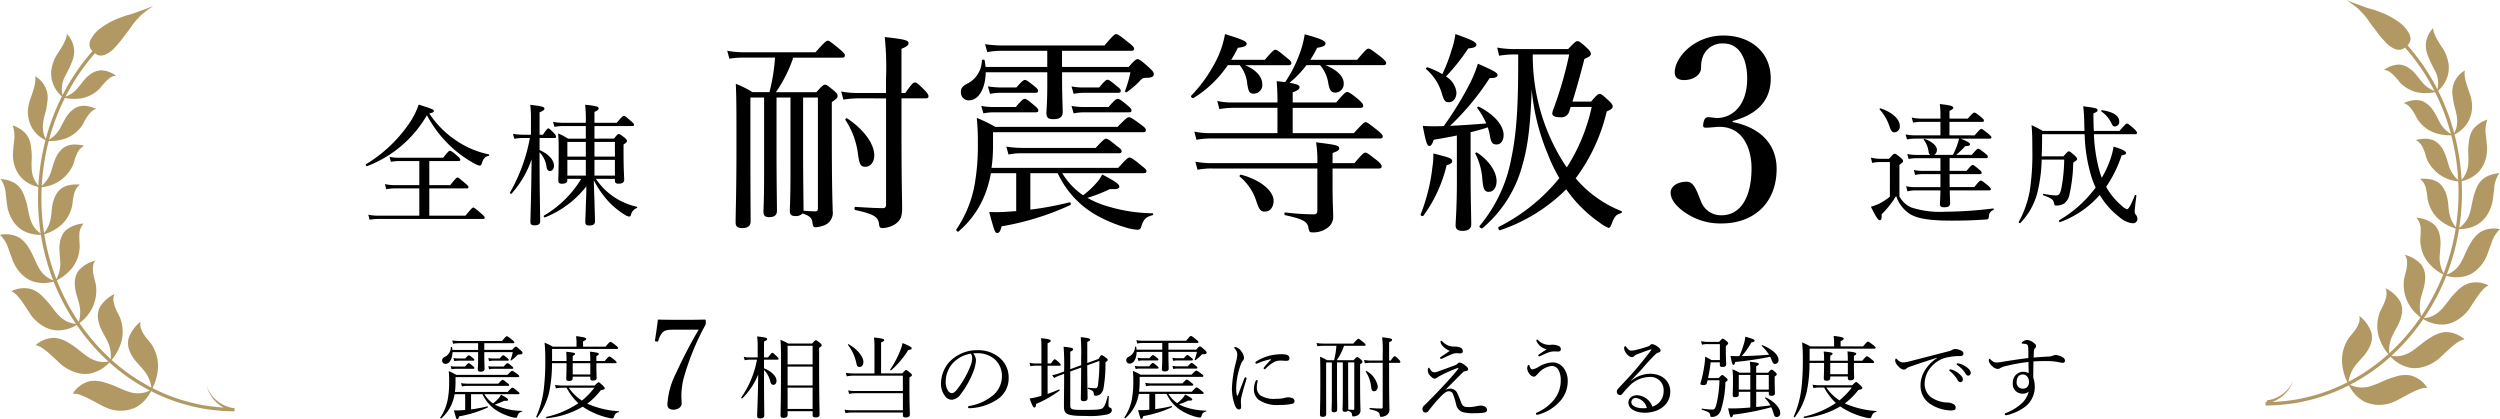
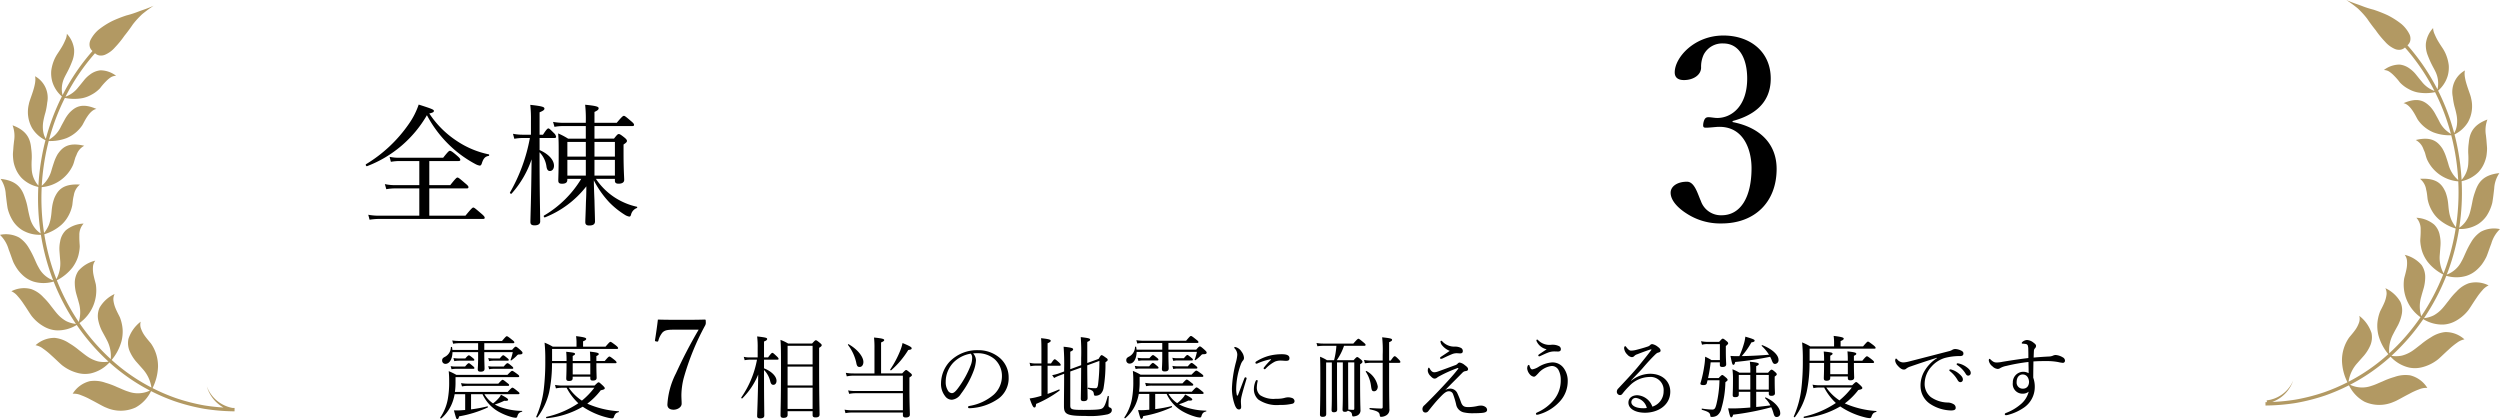
<svg xmlns="http://www.w3.org/2000/svg" width="419.87" height="70.389" viewBox="0 0 419.87 70.389">
  <g id="Group_76103" data-name="Group 76103" transform="translate(-490 -403.535)">
    <g id="Group_35138" data-name="Group 35138" transform="translate(-266.877 -1339.227)">
      <path id="Path_112957" data-name="Path 112957" d="M-115.447,211.339a5.893,5.893,0,0,0,2.8,3.551c-1.059-.067-2.109-.177-3.137-.341a32.66,32.66,0,0,1-4.85-1.239,31.708,31.708,0,0,1-3.934-1.683,8.616,8.616,0,0,0,.922-3.62,6.7,6.7,0,0,0-1.153-3.827c-.2-.27-.749-.854-1.205-1.531a5.024,5.024,0,0,1-.527-1.09,1.915,1.915,0,0,1-.022-1.089,5.969,5.969,0,0,0-2.059,2.888,3.531,3.531,0,0,0,.289,2.259,6.9,6.9,0,0,0,.967,1.516l1.128,1.274a5.94,5.94,0,0,1,1.478,3.127,31.139,31.139,0,0,1-4.67-2.96c-.692-.527-1.363-1.087-2.014-1.673a8.287,8.287,0,0,0,1.668-3.2,6.677,6.677,0,0,0,.179-1.9,7.06,7.06,0,0,0-.443-2.011c-.126-.307-.532-.991-.822-1.749a4.868,4.868,0,0,1-.284-1.165,1.933,1.933,0,0,1,.2-1.051,5.642,5.642,0,0,0-2.531,2.31,3.492,3.492,0,0,0-.189,2.22,7.13,7.13,0,0,0,.589,1.66c.265.5.54.974.787,1.465a5.824,5.824,0,0,1,.592,1.579,5.536,5.536,0,0,1,.1,1.695,34.732,34.732,0,0,1-5.252-6.052,6.722,6.722,0,0,0,2.753-6.472c-.061-.321-.3-1.066-.437-1.852a5.112,5.112,0,0,1-.041-1.181,1.844,1.844,0,0,1,.385-.973,5.392,5.392,0,0,0-2.839,1.715,3.544,3.544,0,0,0-.605,2.088,7.117,7.117,0,0,0,.231,1.7c.149.528.31,1.04.445,1.557a5.605,5.605,0,0,1,.233,1.627,5.415,5.415,0,0,1-.246,1.611,35.959,35.959,0,0,1-3.679-7,7.822,7.822,0,0,0,2.606-2.122,6.325,6.325,0,0,0,.867-1.587,5.378,5.378,0,0,0,.246-.919,6.493,6.493,0,0,0,.129-1.022c0-.321-.092-1.08-.066-1.865a2.8,2.8,0,0,1,.718-2.012,5.067,5.067,0,0,0-2.988,1.126,3.38,3.38,0,0,0-.959,1.891,5.9,5.9,0,0,0-.106,1.671c.042.536.081,1.055.12,1.57a5.506,5.506,0,0,1-.642,3.073c-.1-.264-.2-.527-.3-.793a37.1,37.1,0,0,1-1.731-6.743,7.713,7.713,0,0,0,2.844-1.559,5.525,5.525,0,0,0,1.108-1.363,6.08,6.08,0,0,0,.716-1.8c.094-.309.085-1.055.289-1.806a2.856,2.856,0,0,1,1.029-1.815c-2.9-.181-3.723.986-4.281,2.23a7.217,7.217,0,0,0-.4,1.579c-.077.516-.091,1.019-.171,1.518a6.29,6.29,0,0,1-.383,1.5,6.033,6.033,0,0,1-.787,1.3,38.161,38.161,0,0,1-.4-7.7,6.328,6.328,0,0,0,5.263-3.723,6.231,6.231,0,0,0,.221-.685c.045-.148.093-.311.144-.48s.137-.336.215-.506a2.748,2.748,0,0,1,1.3-1.552c-2.73-.66-3.708.325-4.462,1.413a7.254,7.254,0,0,0-.639,1.438c-.161.479-.31.947-.439,1.413a5.226,5.226,0,0,1-1.592,2.461,38.73,38.73,0,0,1,.588-4.913q.243-1.322.58-2.611a7.654,7.654,0,0,0,2.978-.479,5.923,5.923,0,0,0,2.667-2.173c.3-.5,1.187-2.545,2.375-2.732-2.489-1.091-3.594-.307-4.5.6a6.224,6.224,0,0,0-.869,1.254c-.229.429-.471.84-.673,1.262a4.974,4.974,0,0,1-.838,1.189,4.9,4.9,0,0,1-.634.548c-.135.107-.287.212-.449.316a36.539,36.539,0,0,1,2.658-7.022,7.621,7.621,0,0,0,2.915.042,5.057,5.057,0,0,0,1.5-.554,5.536,5.536,0,0,0,1.424-1.045c.1-.1.236-.3.422-.523s.417-.477.664-.724a4.859,4.859,0,0,1,.792-.66,1.794,1.794,0,0,1,.883-.255,4.371,4.371,0,0,0-2.637-.916,3.481,3.481,0,0,0-1.755.718,5.039,5.039,0,0,0-1.058,1.032c-.3.364-.577.725-.874,1.07a4.813,4.813,0,0,1-2.171,1.612,35.257,35.257,0,0,1,4.954-7.3,1.454,1.454,0,0,0,.709.367,1.778,1.778,0,0,0,1.088-.167,4.613,4.613,0,0,0,1.552-1.178,15.656,15.656,0,0,0,1.586-1.947c.568-.7,1.09-1.424,1.406-1.9a13.1,13.1,0,0,1,1.084-1.247c.192-.193.38-.389.574-.555l.573-.449c.728-.552,1.277-.9,1.277-.9s-.584.267-1.455.583l-.7.243-.758.287a16.162,16.162,0,0,1-1.651.512,22,22,0,0,0-2.362.926,13.3,13.3,0,0,0-2.351,1.5,5.615,5.615,0,0,0-1.335,1.715,1.724,1.724,0,0,0-.1,1.17,1.4,1.4,0,0,0,.441.665,35.867,35.867,0,0,0-5.036,7.422,4.486,4.486,0,0,1,.259-2.818c.2-.449.448-.875.681-1.333a15.644,15.644,0,0,0,.656-1.487,4.533,4.533,0,0,0,.351-2.075,4.618,4.618,0,0,0-1.214-2.6,2.667,2.667,0,0,1-.287,1.1,8.545,8.545,0,0,1-.613,1.2c-.234.39-.481.76-.69,1.073a6.968,6.968,0,0,0-.43.757,6.939,6.939,0,0,0-.605,2.089,5.246,5.246,0,0,0,.176,1.813,5.289,5.289,0,0,0,1.612,2.487,37.158,37.158,0,0,0-2.7,7.136,5.278,5.278,0,0,1-.257-.534,4.256,4.256,0,0,1-.2-.824,5.426,5.426,0,0,1,.03-1.556,13.494,13.494,0,0,1,.361-1.515,11.173,11.173,0,0,0,.3-1.663,4.124,4.124,0,0,0-2.043-4.437c.34,1.318-.921,3.885-1.031,4.661a5.523,5.523,0,0,0,.513,4.01,5.41,5.41,0,0,0,2.269,2.072q-.338,1.307-.587,2.645a39.287,39.287,0,0,0-.6,4.988,4.452,4.452,0,0,1-1.125-2.837,12.368,12.368,0,0,1,.007-1.618,9.746,9.746,0,0,0-.088-1.753c-.132-1.42-.534-2.973-3.135-3.926a5.113,5.113,0,0,1,.254,2.636c-.027.244-.054.486-.08.718s-.036.455-.052.66c-.035.408-.064.742-.059.941a8.41,8.41,0,0,0,.116,1.229,5.817,5.817,0,0,0,.324,1.057,5.139,5.139,0,0,0,1.026,1.611,5.573,5.573,0,0,0,2.8,1.5,38.632,38.632,0,0,0,.4,7.815,4.135,4.135,0,0,1-1.114-1.091,4.812,4.812,0,0,1-.694-1.512c-.142-.529-.261-1.076-.371-1.641a10.27,10.27,0,0,0-.47-1.755c-.463-1.4-1.211-2.878-4.084-3.165a5.072,5.072,0,0,1,.866,2.6c.118,1.013.241,2,.323,2.4a7.151,7.151,0,0,0,.97,2.2,5.11,5.11,0,0,0,1.421,1.37,5.7,5.7,0,0,0,3.188.813,37.634,37.634,0,0,0,1.756,6.841c.1.274.2.544.309.816a4.526,4.526,0,0,1-2.461-2.193c-.295-.494-.5-1.033-.755-1.577a14.945,14.945,0,0,0-.877-1.671,5.245,5.245,0,0,0-1.622-1.75,4.686,4.686,0,0,0-3.228-.45,5.442,5.442,0,0,1,1.458,2.439c.392,1,.688,1.987.9,2.367a8.231,8.231,0,0,0,.7,1.135,6.815,6.815,0,0,0,.8.866,4.746,4.746,0,0,0,1.749,1.031,5.841,5.841,0,0,0,3.406,0,36.544,36.544,0,0,0,3.746,7.116,4.72,4.72,0,0,1-1.645-.475,5.653,5.653,0,0,1-1.393-1.112c-.4-.436-.75-.926-1.145-1.413a11.584,11.584,0,0,0-1.287-1.479A5.037,5.037,0,0,0-144.938,195a4.644,4.644,0,0,0-3.332.36,2.961,2.961,0,0,1,1.052.823,10.421,10.421,0,0,1,1,1.306c.642.92,1.177,1.859,1.484,2.194a6.944,6.944,0,0,0,2.008,1.651,4.841,4.841,0,0,0,2.006.594,5.99,5.99,0,0,0,3.419-.906,35.281,35.281,0,0,0,5.347,6.159,4.719,4.719,0,0,1-1.774-.039,5.689,5.689,0,0,1-1.682-.757c-.514-.339-.991-.743-1.512-1.135a12.233,12.233,0,0,0-1.662-1.175,5.321,5.321,0,0,0-2.392-.881,4.7,4.7,0,0,0-3.238,1.233,2.926,2.926,0,0,1,1.261.573,11.422,11.422,0,0,1,1.334,1.079c.877.779,1.665,1.594,2.059,1.858a7.065,7.065,0,0,0,2.446,1.155,4.825,4.825,0,0,0,2.158.067,6.087,6.087,0,0,0,3.152-1.839c.663.6,1.344,1.165,2.048,1.7A31.671,31.671,0,0,0-125,212.039a4.676,4.676,0,0,1-3.661.165c-.618-.185-1.194-.481-1.825-.734a13.558,13.558,0,0,0-1.985-.742,5.425,5.425,0,0,0-2.623-.266,4.716,4.716,0,0,0-2.885,2.11,3.058,3.058,0,0,1,1.416.253,11.6,11.6,0,0,1,1.632.751c1.1.558,2.118,1.175,2.59,1.334a5.99,5.99,0,0,0,4.936-.031,6.181,6.181,0,0,0,2.587-2.747,32.19,32.19,0,0,0,4.007,1.715,33.175,33.175,0,0,0,4.94,1.261,34.18,34.18,0,0,0,5.077.422l.006-.567c-.128,0-.256-.008-.384-.011A5.694,5.694,0,0,1-115.447,211.339Z" transform="translate(907.062 1596.315)" fill="#b29963" />
      <path id="Path_112958" data-name="Path 112958" d="M-62.619,186.356a5.244,5.244,0,0,0-1.622,1.75,14.8,14.8,0,0,0-.876,1.671c-.255.544-.46,1.083-.755,1.577a4.526,4.526,0,0,1-2.461,2.193c.1-.271.211-.542.309-.816a37.7,37.7,0,0,0,1.756-6.841,5.7,5.7,0,0,0,3.188-.813,5.12,5.12,0,0,0,1.421-1.37,7.129,7.129,0,0,0,.969-2.2c.083-.4.206-1.383.324-2.4a5.073,5.073,0,0,1,.866-2.6c-2.873.287-3.622,1.765-4.084,3.165a10.346,10.346,0,0,0-.47,1.755c-.11.565-.228,1.112-.37,1.641a4.832,4.832,0,0,1-.694,1.512,4.136,4.136,0,0,1-1.114,1.091,38.7,38.7,0,0,0,.4-7.815,5.573,5.573,0,0,0,2.8-1.5,5.139,5.139,0,0,0,1.026-1.611,5.819,5.819,0,0,0,.324-1.057,8.522,8.522,0,0,0,.116-1.229c.005-.2-.024-.534-.059-.941l-.052-.66c-.026-.231-.052-.474-.079-.718a5.114,5.114,0,0,1,.253-2.636c-2.6.953-3,2.506-3.134,3.926a9.746,9.746,0,0,0-.088,1.753,12.364,12.364,0,0,1,.007,1.618,4.458,4.458,0,0,1-1.124,2.837,39.286,39.286,0,0,0-.6-4.988q-.246-1.339-.587-2.645a5.4,5.4,0,0,0,2.268-2.072,5.524,5.524,0,0,0,.514-4.01c-.111-.777-1.373-3.344-1.031-4.661a4.123,4.123,0,0,0-2.043,4.437,10.961,10.961,0,0,0,.3,1.663,13.491,13.491,0,0,1,.361,1.515,5.424,5.424,0,0,1,.03,1.556,4.2,4.2,0,0,1-.2.824,5.092,5.092,0,0,1-.256.534,37.154,37.154,0,0,0-2.7-7.135,5.29,5.29,0,0,0,1.612-2.487A5.245,5.245,0,0,0-68,158.359a6.938,6.938,0,0,0-.605-2.089,7.125,7.125,0,0,0-.43-.757c-.21-.313-.456-.683-.69-1.073a8.55,8.55,0,0,1-.613-1.2,2.655,2.655,0,0,1-.287-1.1,4.618,4.618,0,0,0-1.215,2.6,4.522,4.522,0,0,0,.351,2.075,15.638,15.638,0,0,0,.656,1.487c.232.458.483.884.681,1.333a4.5,4.5,0,0,1,.259,2.818,35.843,35.843,0,0,0-5.037-7.422,1.4,1.4,0,0,0,.441-.666,1.718,1.718,0,0,0-.1-1.17,5.628,5.628,0,0,0-1.335-1.715,13.328,13.328,0,0,0-2.351-1.5,22,22,0,0,0-2.362-.926,16.164,16.164,0,0,1-1.651-.512l-.758-.287-.7-.243c-.871-.316-1.455-.583-1.455-.583s.549.349,1.277.9l.572.449c.195.167.383.362.575.555a13.092,13.092,0,0,1,1.083,1.247c.316.474.839,1.2,1.407,1.9a15.652,15.652,0,0,0,1.586,1.947,4.613,4.613,0,0,0,1.552,1.178,1.778,1.778,0,0,0,1.088.167,1.454,1.454,0,0,0,.709-.367,35.243,35.243,0,0,1,4.955,7.3,4.822,4.822,0,0,1-2.172-1.612c-.3-.345-.577-.707-.874-1.07a5.058,5.058,0,0,0-1.058-1.032,3.484,3.484,0,0,0-1.755-.718,4.369,4.369,0,0,0-2.637.916,1.789,1.789,0,0,1,.882.255,4.826,4.826,0,0,1,.792.66c.247.247.474.5.665.724s.319.422.422.523a5.533,5.533,0,0,0,1.423,1.045,5.071,5.071,0,0,0,1.5.554,7.621,7.621,0,0,0,2.915-.042,36.541,36.541,0,0,1,2.658,7.022c-.161-.1-.314-.209-.45-.316a4.947,4.947,0,0,1-.633-.548,4.974,4.974,0,0,1-.838-1.189c-.2-.422-.445-.833-.673-1.262a6.26,6.26,0,0,0-.869-1.254c-.9-.9-2.009-1.688-4.5-.6,1.188.187,2.077,2.231,2.375,2.732a5.924,5.924,0,0,0,2.667,2.173,7.654,7.654,0,0,0,2.978.479q.335,1.289.58,2.611a38.884,38.884,0,0,1,.589,4.914A5.227,5.227,0,0,1-68,175.208c-.129-.466-.277-.935-.439-1.413a7.211,7.211,0,0,0-.64-1.438c-.754-1.087-1.731-2.073-4.461-1.413a2.747,2.747,0,0,1,1.3,1.552c.077.17.151.34.215.506s.1.331.143.48a6.629,6.629,0,0,0,.221.685A6.329,6.329,0,0,0-66.4,177.89a38.16,38.16,0,0,1-.4,7.7,6,6,0,0,1-.787-1.3,6.287,6.287,0,0,1-.383-1.5c-.08-.5-.094-1-.171-1.518a7.217,7.217,0,0,0-.4-1.579c-.559-1.244-1.379-2.411-4.281-2.23a2.856,2.856,0,0,1,1.029,1.815c.2.751.195,1.5.289,1.806a6.1,6.1,0,0,0,.715,1.8,5.53,5.53,0,0,0,1.109,1.363,7.713,7.713,0,0,0,2.844,1.559,37.138,37.138,0,0,1-1.731,6.744c-.1.266-.2.529-.3.792a5.508,5.508,0,0,1-.643-3.073c.04-.515.079-1.034.12-1.57a5.9,5.9,0,0,0-.106-1.671,3.37,3.37,0,0,0-.959-1.891A5.064,5.064,0,0,0-73.435,184a2.8,2.8,0,0,1,.718,2.012c.026.785-.068,1.544-.067,1.865a6.7,6.7,0,0,0,.129,1.022,5.459,5.459,0,0,0,.246.919,6.353,6.353,0,0,0,.868,1.587,7.823,7.823,0,0,0,2.606,2.122,35.963,35.963,0,0,1-3.68,7,5.387,5.387,0,0,1-.246-1.611,5.576,5.576,0,0,1,.233-1.627c.134-.517.295-1.03.444-1.557a7.116,7.116,0,0,0,.231-1.7,3.556,3.556,0,0,0-.605-2.088,5.4,5.4,0,0,0-2.84-1.715,1.851,1.851,0,0,1,.385.973,5.11,5.11,0,0,1-.041,1.181c-.134.787-.376,1.532-.437,1.852a6.721,6.721,0,0,0,2.752,6.471,34.705,34.705,0,0,1-5.252,6.053,5.535,5.535,0,0,1,.1-1.695,5.8,5.8,0,0,1,.592-1.579c.246-.491.522-.97.787-1.465a7.13,7.13,0,0,0,.589-1.66,3.493,3.493,0,0,0-.189-2.22,5.65,5.65,0,0,0-2.532-2.31,1.925,1.925,0,0,1,.2,1.051,4.908,4.908,0,0,1-.284,1.165c-.291.757-.7,1.442-.823,1.749a7.085,7.085,0,0,0-.442,2.011,6.678,6.678,0,0,0,.179,1.9,8.294,8.294,0,0,0,1.668,3.2c-.653.586-1.324,1.146-2.016,1.674a31.008,31.008,0,0,1-4.668,2.959,5.94,5.94,0,0,1,1.478-3.127l1.128-1.274a6.9,6.9,0,0,0,.967-1.516,3.525,3.525,0,0,0,.288-2.259,5.96,5.96,0,0,0-2.058-2.888,1.915,1.915,0,0,1-.023,1.089,5.024,5.024,0,0,1-.527,1.091c-.455.677-1.009,1.26-1.2,1.531a6.692,6.692,0,0,0-1.153,3.827,8.6,8.6,0,0,0,.922,3.62,31.671,31.671,0,0,1-3.932,1.682,32.512,32.512,0,0,1-4.849,1.238,33.389,33.389,0,0,1-3.862.385,5.8,5.8,0,0,0,3.525-3.593,5.523,5.523,0,0,1-4.453,3.325l.05.292c-.084,0-.168.007-.252.007l.006.567a34.129,34.129,0,0,0,5.079-.423,33.049,33.049,0,0,0,4.94-1.262,32.173,32.173,0,0,0,4-1.713,6.181,6.181,0,0,0,2.587,2.747,5.99,5.99,0,0,0,4.936.031c.472-.159,1.491-.776,2.59-1.334a11.6,11.6,0,0,1,1.632-.751,3.056,3.056,0,0,1,1.416-.253,4.715,4.715,0,0,0-2.886-2.11,5.426,5.426,0,0,0-2.623.266,13.551,13.551,0,0,0-1.984.742c-.631.253-1.208.549-1.825.734a4.675,4.675,0,0,1-3.661-.165,31.63,31.63,0,0,0,4.756-3.015c.7-.536,1.386-1.105,2.049-1.7a6.087,6.087,0,0,0,3.152,1.839,4.825,4.825,0,0,0,2.158-.067,7.072,7.072,0,0,0,2.446-1.155c.394-.264,1.182-1.079,2.058-1.858A11.429,11.429,0,0,1-66.618,205a2.924,2.924,0,0,1,1.26-.573A4.694,4.694,0,0,0-68.6,203.2a5.321,5.321,0,0,0-2.391.881,12.178,12.178,0,0,0-1.662,1.175c-.521.391-1,.8-1.512,1.135a5.689,5.689,0,0,1-1.682.757,4.723,4.723,0,0,1-1.775.039,35.28,35.28,0,0,0,5.347-6.159,6,6,0,0,0,3.42.906,4.837,4.837,0,0,0,2.005-.594,6.958,6.958,0,0,0,2.009-1.651c.306-.335.842-1.274,1.484-2.194a10.333,10.333,0,0,1,1-1.306,2.954,2.954,0,0,1,1.052-.823,4.646,4.646,0,0,0-3.333-.36,5.039,5.039,0,0,0-2.046,1.377,11.578,11.578,0,0,0-1.287,1.479c-.395.487-.743.976-1.145,1.413a5.663,5.663,0,0,1-1.393,1.112,4.719,4.719,0,0,1-1.646.475,36.545,36.545,0,0,0,3.747-7.116,5.841,5.841,0,0,0,3.406,0,4.753,4.753,0,0,0,1.749-1.031,6.824,6.824,0,0,0,.8-.866,8.239,8.239,0,0,0,.7-1.135c.213-.38.508-1.369.9-2.367a5.427,5.427,0,0,1,1.458-2.439A4.686,4.686,0,0,0-62.619,186.356Z" transform="translate(1236.138 1595.333)" fill="#b29963" />
    </g>
    <g id="Group_76102" data-name="Group 76102">
      <path id="Path_382108" data-name="Path 382108" d="M-11.9-16.94c.638-.154.77-.242.77-.44s-.264-.33-2.552-1.056a12.635,12.635,0,0,1-1.628,3.212,23.454,23.454,0,0,1-7.216,6.8c-.132.088.044.4.176.33A19.728,19.728,0,0,0-12.3-16.654a19.925,19.925,0,0,0,4.356,5.566A19.38,19.38,0,0,0-4.2-8.47a2.411,2.411,0,0,0,.77.286c.132,0,.242-.088.33-.308.264-.88.572-1.232,1.166-1.32.11-.022.132-.242.022-.264A15.077,15.077,0,0,1-7.3-12.342,16.05,16.05,0,0,1-11.9-16.94Zm0,17.16V-4.356H-5.61c.22,0,.286-.066.286-.22,0-.132-.11-.286-.572-.66-.968-.836-1.122-.946-1.276-.946-.132,0-.286.11-1.21,1.276H-11.9V-8.954H-7c.22,0,.308-.066.308-.2s-.088-.308-.506-.66c-.9-.792-1.1-.858-1.254-.858-.132,0-.286.11-1.122,1.166H-16.9a7.509,7.509,0,0,1-1.672-.154l.22.836A8.887,8.887,0,0,1-16.9-8.954h3.322v4.048h-4.114a7.726,7.726,0,0,1-1.672-.176l.242.858a8.234,8.234,0,0,1,1.43-.132h4.114V.22H-20.35a8.818,8.818,0,0,1-1.8-.154l.22.836A10.521,10.521,0,0,1-20.328.77H-2.882c.22,0,.286-.066.286-.2s-.088-.286-.572-.7c-1.056-.9-1.188-1.012-1.342-1.012-.132,0-.286.11-1.32,1.364ZM15.84-12.716v-2.112H22.2c.22,0,.286-.066.286-.22,0-.132-.11-.286-.506-.616-.9-.77-1.056-.88-1.21-.88-.132,0-.308.11-1.188,1.166H15.84V-17.2c.572-.264.7-.418.7-.616,0-.242-.286-.4-2.266-.594a22.343,22.343,0,0,1,.11,2.926v.11H10.6a9.914,9.914,0,0,1-1.716-.154l.242.836a7.051,7.051,0,0,1,1.474-.132h3.784v2.112h-2.97a11.987,11.987,0,0,0-1.672-.88c.088,1.144.088,1.738.088,3.454,0,2.794-.066,3.982-.066,4.444,0,.418.176.55.638.55.594,0,.88-.2.88-.66v-.154h2.332A17.836,17.836,0,0,1,7.37.2c-.132.088.022.374.154.308a16.473,16.473,0,0,0,6.952-5.214c0,.924-.022,1.8-.066,2.6C14.366-.286,14.3.9,14.3,1.3c0,.418.22.572.66.572.638,0,.968-.2.968-.7,0-.44-.044-1.65-.088-3.5-.044-1.012-.088-2.156-.11-3.388a16.346,16.346,0,0,0,2.64,3.74A13.869,13.869,0,0,0,20.922.066a2.071,2.071,0,0,0,.748.308c.154,0,.22-.044.308-.308a1.561,1.561,0,0,1,.968-1.122c.088-.044.11-.2.022-.22a11.294,11.294,0,0,1-3.894-1.672,11.14,11.14,0,0,1-2.992-3.014h3.19v.33c0,.33.2.484.616.484.594,0,.946-.22.946-.638,0-.4-.11-1.716-.11-4.444v-1.5c.44-.286.572-.44.572-.594,0-.132-.066-.286-.418-.572-.66-.528-.814-.594-.968-.594-.132,0-.242.066-.792.77Zm0,3.564h3.432v2.64H15.84Zm-1.452,0v2.64h-3.1v-2.64Zm1.452-3.014h3.432V-9.7H15.84Zm-1.452,0V-9.7h-3.1v-2.464Zm-7.766-.66H9.108c.22,0,.286-.066.286-.22a1.083,1.083,0,0,0-.352-.594c-.7-.7-.814-.792-.946-.792-.11,0-.286.088-.9,1.056H6.622v-3.762c.638-.264.814-.418.814-.616,0-.286-.374-.418-2.376-.638a21.944,21.944,0,0,1,.11,2.684v2.332H3.74a8.363,8.363,0,0,1-1.584-.154l.22.836a9.542,9.542,0,0,1,1.408-.132h1.21A28.688,28.688,0,0,1,1.65-3.674c-.066.11.176.286.264.2A16.685,16.685,0,0,0,5.28-9.24c-.066,6.622-.2,9.768-.2,10.516,0,.418.22.572.7.572.594,0,.946-.22.946-.66,0-.836-.11-5.214-.11-11.616A4.253,4.253,0,0,1,7.788-7.964c.088.484.264.682.572.682.4,0,.682-.374.682-.88,0-.9-.792-1.914-2.42-2.64Z" transform="translate(574 439.535)" />
-       <path id="Path_382114" data-name="Path 382114" d="M-8.36-9.988a13.3,13.3,0,0,0,1.518-1.474c.638-.022.814-.088.814-.33,0-.2-.484-.506-1.584-.924h4.884c.22,0,.286-.066.286-.22,0-.132-.11-.264-.484-.572-.9-.726-1.056-.836-1.21-.836-.132,0-.286.11-1.122,1.078H-9.482v-2.266H-4c.242,0,.308-.066.308-.22,0-.132-.11-.264-.484-.594-.814-.66-.99-.748-1.122-.748s-.308.088-1.1,1.012h-3.08v-1.3c.506-.22.638-.374.638-.528,0-.22-.242-.4-2.266-.616a14.935,14.935,0,0,1,.11,1.98v.462h-3.234a6.847,6.847,0,0,1-1.584-.176l.22.858a6.267,6.267,0,0,1,1.386-.132H-11v2.266h-4.29a8.313,8.313,0,0,1-1.562-.154l.242.836a7.669,7.669,0,0,1,1.342-.132h7.392a10.453,10.453,0,0,1-.33,1.144,12.117,12.117,0,0,1-.7,1.584h-3.146a.962.962,0,0,0,.462-.836c0-.66-.748-1.364-2.068-1.848-.088-.022-.176.088-.132.154A4.228,4.228,0,0,1-13-10.6a.9.9,0,0,0,.264.616h-2.376a7.258,7.258,0,0,1-1.452-.154l.22.836a7.382,7.382,0,0,1,1.276-.132H-11V-7.3h-3.014a7.1,7.1,0,0,1-1.452-.154l.22.836a5.7,5.7,0,0,1,1.276-.132H-11v2.178h-4.224a6.413,6.413,0,0,1-1.54-.154l.22.858A6.277,6.277,0,0,1-15.2-4.026H-11c-.022,1.342-.088,2.09-.088,2.332,0,.352.2.506.726.506.682,0,.99-.2.99-.726,0-.33-.044-1.1-.066-2.112h6.622c.2,0,.286-.066.286-.2,0-.154-.11-.286-.506-.638-.88-.7-1.034-.814-1.166-.814-.154,0-.308.11-1.122,1.1H-9.438c-.022-.462-.022-.968-.022-2.178h5.1c.22,0,.286-.088.286-.22s-.088-.308-.44-.572c-.77-.638-.924-.748-1.078-.748-.132,0-.286.11-1.012.99H-9.46V-9.438h6.138c.22,0,.286-.088.286-.242,0-.132-.11-.286-.462-.572-.858-.66-1.012-.77-1.166-.77-.132,0-.286.11-1.078,1.034Zm-10.362-3.784a.969.969,0,0,0,.9-1.078c0-1.012-1.056-2.222-3.234-2.948-.088-.022-.22.11-.154.176a7.84,7.84,0,0,1,1.65,2.838C-19.316-14.036-19.1-13.772-18.722-13.772Zm.836,5.456c.55-.4.616-.484.616-.616,0-.154-.066-.286-.418-.594-.682-.572-.858-.66-1.012-.66-.132,0-.242.088-.946.858h-1.32a6.973,6.973,0,0,1-1.716-.2l.22.9a5.67,5.67,0,0,1,1.5-.154h1.474V-2.97a9.97,9.97,0,0,1-1.826,1.188,9.433,9.433,0,0,1-1.364.506C-21.78.528-21.45.99-21.208.99c.264,0,.374-.22.33-.99a16.488,16.488,0,0,0,2.442-3.08A5.872,5.872,0,0,0-16.368-.22c1.21.858,3.146,1.276,7.238,1.276,1.782,0,3.85-.044,5.808-.2C-2.97.836-2.9.77-2.86.286A1.119,1.119,0,0,1-2.112-.726c.088-.044.088-.286-.022-.264a68.9,68.9,0,0,1-8.052.55,15.756,15.756,0,0,1-5.654-.7,4.007,4.007,0,0,1-2.046-1.892Zm31.108-5.148a26.649,26.649,0,0,0,1.1,7.018A13.58,13.58,0,0,0,15.07-4.51,20.2,20.2,0,0,1,8.976.968c-.132.088-.022.4.132.33a16.277,16.277,0,0,0,6.644-4.554A13.755,13.755,0,0,0,19.162.55a3.969,3.969,0,0,0,2.09.946.743.743,0,0,0,.836-.748,1.051,1.051,0,0,0-.22-.616.831.831,0,0,1-.242-.66c0-.286.066-.88.286-2.6.022-.11-.22-.176-.264-.066-.682,1.738-1.078,2.332-1.3,2.332a2.044,2.044,0,0,1-.836-.528A11.836,11.836,0,0,1,16.83-4.62a21.086,21.086,0,0,0,2.6-5.28c.616-.132.748-.22.748-.418,0-.308-.7-.638-2.09-1.056a13.931,13.931,0,0,1-.858,2.948A16.958,16.958,0,0,1,16.1-6.138q-.231-.594-.4-1.188a27.5,27.5,0,0,1-.924-6.138h6.93c.22,0,.308-.066.308-.22,0-.132-.088-.308-.484-.682-.924-.792-1.034-.88-1.188-.88s-.264.088-1.276,1.232H14.762c-.044-.88-.066-1.87-.066-2.948.55-.2.7-.352.7-.528,0-.286-.176-.374-2.42-.66a22.8,22.8,0,0,1,.176,2.838c.022.462.022.88.044,1.3h-7c-.792-.44-1.078-.594-1.892-.968.11,1.342.132,2.178.132,4.114A40.716,40.716,0,0,1,4-3.938,17.238,17.238,0,0,1,2.156,1.276c-.066.11.176.264.264.176A11.389,11.389,0,0,0,5.258-3.542,25.541,25.541,0,0,0,6.006-9.2H9.79a28.3,28.3,0,0,1-.44,4.62c-.22,1.1-.374,1.408-1.012,1.408a12.022,12.022,0,0,1-2-.286c-.11-.022-.154.22-.044.264,1.43.528,1.628.682,1.782,1.3.066.352.132.418.352.418A2.671,2.671,0,0,0,9.79-1.826a2.407,2.407,0,0,0,.88-1.5,26.891,26.891,0,0,0,.638-5.368c.55-.352.66-.462.66-.594s-.088-.286-.418-.594c-.7-.616-.836-.7-.99-.7-.132,0-.242.088-.9.836H6.006c.066-1.276.066-2.508.066-3.718Zm5.082-1.3a.763.763,0,0,0,.726-.836c0-.924-.968-1.628-2.926-1.892-.088-.022-.132.176-.066.22a5,5,0,0,1,1.738,2.09C17.952-14.85,18.062-14.762,18.3-14.762Z" transform="translate(826.891 439.535)" />
-       <path id="Path_382109" data-name="Path 382109" d="M-66.636-20.52a23.05,23.05,0,0,0,2.916-5.8h8.208c.36,0,.468-.144.468-.4,0-.216-.18-.432-.864-1.008-1.512-1.26-1.8-1.44-2.016-1.44s-.5.18-2.052,1.944H-72.108a14.5,14.5,0,0,1-2.7-.252l.36,1.332a14.252,14.252,0,0,1,2.376-.18h5.292a31.386,31.386,0,0,1-.936,5.8H-70.56a17.038,17.038,0,0,0-2.808-1.4c.108,2.3.108,4.716.108,10.44C-73.26-3.24-73.4-.4-73.4,1.368c0,.612.288.936,1.08.936,1.008,0,1.44-.36,1.44-1.152,0-1.944-.036-4.5-.036-12.78V-19.62h2.3V-6.48c0,4.068-.108,5.616-.108,6.012,0,.684.288.936.936.936.9,0,1.332-.324,1.332-1.08,0-1.152-.072-4.9-.072-9.792V-19.62h2.34V-6.66c0,4-.108,5.544-.108,6.012,0,.684.252.936.936.936a1.5,1.5,0,0,0,1.188-.432c1.332.432,1.62.828,1.692,1.656.108.576.18.648.54.648a4.56,4.56,0,0,0,1.44-.324A2.249,2.249,0,0,0-57.1-.612c0-1.188-.144-2.664-.144-13.212v-5.04c.828-.54.972-.72.972-1.044,0-.216-.144-.468-.612-.864-1.044-.864-1.26-1.008-1.476-1.008-.288,0-.468.144-1.476,1.26ZM-61.992-.792c0-1.224-.072-4.968-.072-9.792V-19.62h2.484V-1.08c0,.432-.108.576-.432.576-.576,0-1.08-.036-1.98-.108Zm13.86-18.684V-1.692c0,.468-.144.648-.54.648-.648,0-2.052-.036-4.608-.216-.216,0-.216.5,0,.54,2.988.648,3.816,1.116,3.96,2.3.072.612.18.72.648.72a4.177,4.177,0,0,0,2.16-.72c.72-.54,1.08-1.08,1.08-2.592,0-1.584-.108-4.248-.108-12.492v-5.976h4.032c.36,0,.5-.108.5-.36,0-.216-.144-.5-.648-1.008-1.188-1.224-1.4-1.3-1.656-1.3-.216,0-.468.144-1.584,1.764h-.648v-7.416c.972-.4,1.188-.648,1.188-.936,0-.468-.432-.648-4-1.044a49.048,49.048,0,0,1,.216,6.984v2.412h-4.644a13.966,13.966,0,0,1-2.88-.252l.36,1.368a17.061,17.061,0,0,1,2.556-.216ZM-51.588-7.992c.864,0,1.476-.828,1.476-1.908,0-1.908-1.692-4.32-4.572-6.228-.108-.072-.36.144-.288.252a13.437,13.437,0,0,1,2.124,5.76C-52.6-8.352-52.416-7.992-51.588-7.992ZM-23.9-6.912H-19.3A15.635,15.635,0,0,0-12.744.18,23.6,23.6,0,0,0-7.668,2.268,8.416,8.416,0,0,0-5.9,2.592a.6.6,0,0,0,.576-.36c.4-1.4.828-1.8,1.944-2.088.144-.036.144-.324,0-.324a27.358,27.358,0,0,1-8.6-1.512,15.471,15.471,0,0,1-2.34-1.08,24.793,24.793,0,0,0,3.78-1.476c1.152.072,1.584-.072,1.584-.4,0-.432-.684-.9-2.88-2.052a5.729,5.729,0,0,1-1.044,1.512,14.105,14.105,0,0,1-2.16,1.98A11.846,11.846,0,0,1-18.54-6.912H-4.9c.36,0,.5-.108.5-.36,0-.216-.18-.4-.828-.9C-6.7-9.4-7.02-9.54-7.236-9.54c-.252,0-.5.18-1.908,1.728H-30.42a26.661,26.661,0,0,0,.252-4v-1.98H-5c.36,0,.5-.108.5-.36,0-.216-.108-.4-.792-.9-1.548-1.152-1.8-1.26-2.052-1.26s-.432.108-1.908,1.62H-29.808A22.319,22.319,0,0,0-32.9-16.2a36.662,36.662,0,0,1,.18,4.1,37.749,37.749,0,0,1-.54,7.128,19.536,19.536,0,0,1-3.06,7.488c-.108.18.216.5.36.36a15.75,15.75,0,0,0,4.752-7.092,18.473,18.473,0,0,0,.684-2.7h4.248V-.54C-27-.5-27.72-.432-28.44-.4c-.756.036-1.476.036-2.376,0,.9,3.312.972,3.528,1.368,3.528.324,0,.5-.252.72-1.116a45.744,45.744,0,0,0,11.52-3.564c.18-.108.108-.5-.108-.468A54.655,54.655,0,0,1-23.9-.792Zm2.844-16.956v2.232c0,2.772-.144,4.212-.144,4.608,0,.756.288,1.044,1.152,1.044,1.08,0,1.584-.36,1.584-1.224,0-.72-.108-3.024-.108-5.616v-1.044H-7.092a19.917,19.917,0,0,1-.9,3.132c-.036.144.18.288.288.216a16.825,16.825,0,0,0,2.052-1.728c.5-.576.648-.684,1.224-.684.9,0,1.26-.18,1.26-.648,0-.252-.144-.468-.756-1.044-1.476-1.332-1.728-1.44-1.98-1.44-.216,0-.432.108-1.476,1.3h-11.2v-2.7H-6.948c.36,0,.468-.108.468-.36,0-.216-.144-.432-.9-1.008-1.548-1.26-1.872-1.44-2.124-1.44-.216,0-.468.18-1.944,1.908H-28.656a19.647,19.647,0,0,1-2.844-.216l.36,1.332a12.68,12.68,0,0,1,2.556-.216h7.524v2.7H-31.428c-.036-.36-.072-.72-.144-1.08-.036-.18-.468-.18-.468,0a4.463,4.463,0,0,1-2.3,3.816c-.972.468-1.224.828-1.224,1.512A1.3,1.3,0,0,0-34.2-19.152c1.692,0,2.772-2.124,2.808-4.716Zm4.428,3.636a8.043,8.043,0,0,1,1.728-.18H-9.18c.36,0,.468-.108.468-.36,0-.18-.18-.4-.612-.72-1.116-.936-1.4-1.116-1.62-1.116s-.468.18-1.4,1.3h-2.628a9.761,9.761,0,0,1-2.016-.18Zm0,3.276a8.353,8.353,0,0,1,1.764-.18H-7.38c.36,0,.468-.108.468-.324s-.18-.432-.576-.756C-8.712-19.26-9-19.4-9.252-19.4c-.18,0-.468.144-1.512,1.368H-14.94a10.328,10.328,0,0,1-2.052-.18Zm-14.04-3.276a8.9,8.9,0,0,1,1.8-.18h5.832c.324,0,.432-.108.432-.36,0-.18-.18-.4-.576-.72-1.152-.936-1.4-1.08-1.62-1.08s-.468.144-1.44,1.26h-2.7a14.443,14.443,0,0,1-2.088-.18Zm3.1,10.188a10.77,10.77,0,0,1,2.3-.216H-9.036c.36,0,.468-.108.468-.36,0-.216-.18-.4-.756-.828-1.332-1.08-1.62-1.26-1.872-1.26-.216,0-.468.18-1.728,1.548H-25.308a16.858,16.858,0,0,1-2.628-.216Zm-4.212-6.912a8.135,8.135,0,0,1,1.764-.18h6.984c.36,0,.468-.108.468-.324s-.18-.432-.576-.756C-24.372-19.26-24.624-19.4-24.84-19.4s-.468.144-1.512,1.368H-30.1a10.1,10.1,0,0,1-2.052-.18Zm54.9-9a21.186,21.186,0,0,0,1.152-2.016c1.116-.18,1.4-.4,1.4-.72,0-.468-.864-.828-3.492-1.548a16.825,16.825,0,0,1-.9,3.384A21.8,21.8,0,0,1,18.9-22.212c-.4-.036-.9-.108-1.44-.144.108,1.188.144,2.124.144,3.492v.072H10.08a10.9,10.9,0,0,1-2.592-.252l.36,1.368a13.4,13.4,0,0,1,2.3-.216H17.6v4.248H6.336a12.167,12.167,0,0,1-2.7-.252L4-12.528a14.2,14.2,0,0,1,2.376-.216h28.44c.324,0,.468-.108.468-.324,0-.252-.18-.468-.828-1.008-1.548-1.224-1.8-1.4-2.052-1.4-.216,0-.468.18-1.98,1.836H20.16v-4.248H31.536c.324,0,.468-.108.468-.36,0-.216-.144-.468-.756-1.008-1.368-1.152-1.728-1.3-1.944-1.3s-.5.18-1.836,1.764H20.16v-1.692c.972-.36,1.152-.612,1.152-.9,0-.252-.252-.468-1.692-.72a15.786,15.786,0,0,0,2.844-2.952h2.3a6.048,6.048,0,0,1,1.368,2.988c.216,1.26.5,1.62,1.224,1.62A1.438,1.438,0,0,0,28.728-22c0-1.116-1.008-2.2-3.06-3.06h9.72c.36,0,.468-.144.468-.36s-.18-.432-.9-1.044c-1.548-1.188-1.836-1.368-2.088-1.368-.216,0-.468.18-1.872,1.872Zm-13.284,0a22.021,22.021,0,0,0,1.116-2.016c1.116-.144,1.476-.324,1.476-.684,0-.4-.72-.72-3.636-1.62A16.479,16.479,0,0,1,7.632-26.5a24.244,24.244,0,0,1-4.5,6.552c-.18.18.18.54.4.4a19.008,19.008,0,0,0,5.724-5.508h2.016a5.925,5.925,0,0,1,1.26,3.168c.216,1.368.4,1.62,1.152,1.62a1.448,1.448,0,0,0,1.368-1.584c0-1.224-.972-2.376-2.88-3.2H19.44c.4,0,.5-.144.5-.36s-.18-.432-.792-.9c-1.368-1.152-1.656-1.332-1.908-1.332-.216,0-.468.18-1.764,1.692ZM26.856-7.7h7.776c.36,0,.468-.108.468-.36s-.18-.5-.792-1.008c-1.44-1.116-1.692-1.3-1.944-1.3-.216,0-.5.18-1.836,1.764H26.856V-10.3c.972-.36,1.116-.54,1.116-.792,0-.468-.4-.576-3.888-1.008A18.723,18.723,0,0,1,24.3-8.6H6.552a14.072,14.072,0,0,1-2.736-.252l.36,1.368A11.459,11.459,0,0,1,6.624-7.7H24.3V-.612c0,.432-.18.612-.612.612A40.831,40.831,0,0,1,18.9-.324c-.18-.036-.18.432,0,.468C22,.792,22.644,1.3,22.788,2.2c.144.756.216.828.72.828a3.959,3.959,0,0,0,2.376-.684A2.251,2.251,0,0,0,26.964.36c0-.936-.108-2.232-.108-5.292ZM15.516-.468c.864,0,1.44-.792,1.44-1.8,0-1.692-2.232-3.528-5.472-4.392-.144-.036-.324.216-.216.324A8.774,8.774,0,0,1,14-2.376C14.544-.72,14.76-.468,15.516-.468ZM67.14-18.936c.684-2.16,1.368-4.644,2.016-7.164.864-.36,1.08-.576,1.08-.864,0-.216-.108-.468-.648-.972-1.152-1.08-1.368-1.152-1.62-1.152-.216,0-.4.108-1.548,1.332H57.492a17.318,17.318,0,0,1-2.988-.252l.324,1.368a15.474,15.474,0,0,1,2.772-.216h.432c.036,8.028-.216,13.032-1.152,17.424A24.558,24.558,0,0,1,51.552,1.944c-.144.18.324.54.5.36a20.755,20.755,0,0,0,6.7-10.62c1.008-3.42,1.368-7.416,1.548-12.672a36.588,36.588,0,0,0,2.736,10.944,26.719,26.719,0,0,0,1.908,3.96A31.048,31.048,0,0,1,54.792,2.088c-.216.108-.036.648.216.576A28.675,28.675,0,0,0,66.1-4.212a22.212,22.212,0,0,0,5.58,5.58,6.143,6.143,0,0,0,1.512.9c.216,0,.36-.144.54-.684C74.2.36,74.484.036,75.276-.18c.144-.036.252-.324.108-.36a19.521,19.521,0,0,1-7.7-5.508A30.333,30.333,0,0,0,72.9-17.28c.828-.36,1.008-.576,1.008-.828,0-.216-.108-.468-.612-.936-1.152-1.08-1.368-1.188-1.584-1.188s-.432.108-1.44,1.3Zm-6.66-7.92H66.6a63.509,63.509,0,0,1-2.664,9.216,2.726,2.726,0,0,0-.18.684c0,.432.432.648,1.332.648a1.387,1.387,0,0,0,1.548-1.08l.216-.648H70.38A31.057,31.057,0,0,1,66.2-7.884a26.349,26.349,0,0,1-1.4-2.232,33.736,33.736,0,0,1-4.32-16.308ZM47.736-5.544c0,4.392-.216,6.7-.216,7.38,0,.612.324.936,1.152.936.972,0,1.476-.36,1.476-1.116,0-1.08-.108-4.644-.108-8.568v-6.876c.972-.252,1.944-.5,2.88-.828.108.324.216.684.288,1.008.252,1.548.432,1.872,1.224,1.872.684,0,1.152-.684,1.152-1.584,0-1.62-1.584-3.456-4.14-4.752-.144-.072-.36.108-.288.216a12.329,12.329,0,0,1,1.512,2.592c-2.736.216-4.392.324-6.084.4a43.148,43.148,0,0,0,6.66-8.028c1.008.036,1.332-.216,1.332-.5,0-.4-.684-.756-3.312-1.908A20.969,20.969,0,0,1,50-22.14a56.468,56.468,0,0,1-4.464,7.308c-.576.036-1.152.036-1.836.036a15.1,15.1,0,0,1-1.692-.072c.5,2.772.756,3.384,1.08,3.384.288,0,.5-.252.756-1.044,1.512-.252,2.736-.468,3.888-.72ZM45.9-23.148a33.652,33.652,0,0,0,3.744-4.716c1.044-.108,1.368-.288,1.368-.648,0-.432-.936-.864-3.528-1.764a12.564,12.564,0,0,1-.612,2.592,26.43,26.43,0,0,1-1.584,4.14A13.382,13.382,0,0,0,42.8-24.7c-.144-.036-.324.216-.216.324a8.494,8.494,0,0,1,2.556,3.852c.432,1.476.612,1.692,1.26,1.692.756,0,1.26-.684,1.26-1.656A3.534,3.534,0,0,0,45.9-23.148ZM53.1-3.78c.792,0,1.3-.756,1.3-1.8,0-1.548-1.224-3.456-3.276-4.788-.108-.072-.36.036-.288.18A11.146,11.146,0,0,1,52.02-5.8C52.164-4.284,52.344-3.78,53.1-3.78Zm-10.98,4a23.611,23.611,0,0,0,3.888-8.46c.72-.216.936-.432.936-.684,0-.432-.216-.576-3.168-1.3a11.265,11.265,0,0,1-.144,2.232A31.028,31.028,0,0,1,41.652,0C41.58.216,41.976.4,42.12.216Z" transform="translate(686.945 439.535)" />
      <path id="Path_382113" data-name="Path 382113" d="M12.04-17.673c3.225-.86,6.407-2.752,6.407-7.138,0-4.558-3.526-7.224-7.955-7.224-4.9,0-8.17,3.7-8.17,6.192,0,.86.559,1.29,1.548,1.29,1.591,0,2.881-.86,2.881-2.107a4.811,4.811,0,0,1,.43-2.15A3.493,3.493,0,0,1,10.492-30.7c2.752,0,4,2.666,4,5.891,0,4.644-2.623,6.622-5.031,6.622-.473,0-1.032-.129-1.462-.129s-.688.172-.86.946c-.129.774.043.817.473.817.387,0,1.247-.086,1.763-.129,4.558-.3,5.848,3.913,5.848,6.923,0,4.9-1.849,7.912-5.031,7.912A3.558,3.558,0,0,1,6.708-4.257C6.192-5.375,5.676-7.482,4.386-7.482c-1.677,0-2.752.817-2.752,1.849C1.634-4.257,3.01-2.967,4.3-2.15A10.32,10.32,0,0,0,10.191-.473c5.547,0,9.245-3.569,9.245-9.159,0-4.171-2.752-6.966-7.4-7.869Z" transform="translate(768.945 441.535)" />
      <path id="Path_382110" data-name="Path 382110" d="M-9.885-2.88h1.92A6.515,6.515,0,0,0-5.235.075,9.833,9.833,0,0,0-3.12.945a3.507,3.507,0,0,0,.735.135.251.251,0,0,0,.24-.15c.165-.585.345-.75.81-.87.06-.015.06-.135,0-.135A11.4,11.4,0,0,1-4.92-.7a6.446,6.446,0,0,1-.975-.45A10.33,10.33,0,0,0-4.32-1.77c.48.03.66-.03.66-.165,0-.18-.285-.375-1.2-.855a2.387,2.387,0,0,1-.435.63,5.877,5.877,0,0,1-.9.825A4.936,4.936,0,0,1-7.65-2.88h5.685c.15,0,.21-.045.21-.15,0-.09-.075-.165-.345-.375-.615-.51-.75-.57-.84-.57s-.21.075-.8.72H-12.6a11.109,11.109,0,0,0,.105-1.665v-.825H-2.01c.15,0,.21-.045.21-.15,0-.09-.045-.165-.33-.375-.645-.48-.75-.525-.855-.525s-.18.045-.8.675h-8.565a9.3,9.3,0,0,0-1.29-.63,15.276,15.276,0,0,1,.075,1.71,15.729,15.729,0,0,1-.225,2.97A8.14,8.14,0,0,1-15.06,1.05c-.045.075.09.21.15.15a6.562,6.562,0,0,0,1.98-2.955,7.7,7.7,0,0,0,.285-1.125h1.77V-.225c-.3.015-.6.045-.9.06-.315.015-.615.015-.99,0,.375,1.38.4,1.47.57,1.47.135,0,.21-.105.3-.465A19.06,19.06,0,0,0-7.1-.645c.075-.045.045-.21-.045-.195a22.773,22.773,0,0,1-2.745.51ZM-8.7-9.945v.93c0,1.155-.06,1.755-.06,1.92,0,.315.12.435.48.435.45,0,.66-.15.66-.51,0-.3-.045-1.26-.045-2.34v-.435H-2.88A8.3,8.3,0,0,1-3.255-8.64c-.015.06.075.12.12.09a7.011,7.011,0,0,0,.855-.72c.21-.24.27-.285.51-.285.375,0,.525-.075.525-.27,0-.105-.06-.195-.315-.435-.615-.555-.72-.6-.825-.6-.09,0-.18.045-.615.54H-7.665v-1.125H-2.82c.15,0,.2-.045.2-.15,0-.09-.06-.18-.375-.42-.645-.525-.78-.6-.885-.6s-.2.075-.81.8h-7.17a8.186,8.186,0,0,1-1.185-.09l.15.555a5.284,5.284,0,0,1,1.065-.09H-8.7v1.125h-4.32c-.015-.15-.03-.3-.06-.45-.015-.075-.195-.075-.195,0a1.86,1.86,0,0,1-.96,1.59c-.4.2-.51.345-.51.63a.543.543,0,0,0,.57.57c.7,0,1.155-.885,1.17-1.965ZM-6.855-8.43a3.351,3.351,0,0,1,.72-.075H-3.75c.15,0,.195-.045.195-.15,0-.075-.075-.165-.255-.3-.465-.39-.585-.465-.675-.465s-.195.075-.585.54H-6.165A4.067,4.067,0,0,1-7-8.955Zm0,1.365A3.48,3.48,0,0,1-6.12-7.14H-3c.15,0,.2-.045.2-.135s-.075-.18-.24-.315c-.51-.435-.63-.5-.735-.5-.075,0-.2.06-.63.57H-6.15A4.3,4.3,0,0,1-7-7.59ZM-12.7-8.43a3.708,3.708,0,0,1,.75-.075h2.43c.135,0,.18-.045.18-.15,0-.075-.075-.165-.24-.3-.48-.39-.585-.45-.675-.45s-.2.06-.6.525h-1.125a6.018,6.018,0,0,1-.87-.075Zm1.29,4.245a4.488,4.488,0,0,1,.96-.09H-3.69c.15,0,.195-.045.195-.15S-3.57-4.59-3.81-4.77c-.555-.45-.675-.525-.78-.525-.09,0-.195.075-.72.645h-5.16a7.024,7.024,0,0,1-1.1-.09Zm-1.755-2.88a3.39,3.39,0,0,1,.735-.075h2.91c.15,0,.195-.045.195-.135s-.075-.18-.24-.315c-.51-.435-.615-.5-.7-.5s-.195.06-.63.57h-1.56a4.21,4.21,0,0,1-.855-.075ZM6.15-8.085C6.15-6.465,6.1-5.73,6.1-5.52c0,.3.12.42.465.42.435,0,.615-.15.615-.48v-.24H10.14v.2c0,.345.09.45.435.45.435,0,.63-.15.63-.465,0-.225-.045-.975-.045-2.445h3.195c.135,0,.195-.045.195-.135s-.075-.2-.36-.435c-.63-.495-.75-.555-.84-.555s-.21.06-.78.75H11.16v-.825c.345-.165.4-.24.4-.345,0-.18-.27-.27-1.485-.405a13.571,13.571,0,0,1,.06,1.455v.12H7.185V-9.3c.33-.165.39-.24.39-.345,0-.165-.15-.225-1.485-.36A12.8,12.8,0,0,1,6.15-8.46H3.72v-2.025H14.61c.15,0,.2-.045.2-.135,0-.1-.075-.2-.39-.465-.675-.51-.8-.585-.9-.585-.09,0-.195.075-.825.81H8.925v-.9c.39-.15.525-.27.525-.405,0-.165-.195-.285-1.7-.465a8.4,8.4,0,0,1,.075.945v.825H3.84a9.7,9.7,0,0,0-1.38-.675,27.344,27.344,0,0,1,.12,3A38.732,38.732,0,0,1,2.325-3.69,16.3,16.3,0,0,1,1.065.885c-.045.09.135.21.195.12a11.448,11.448,0,0,0,1.965-4.2,22.977,22.977,0,0,0,.48-4.89Zm3.99,1.89H7.185v-1.89H10.14ZM5.385-4.335a5.9,5.9,0,0,1-1.17-.105l.15.585a4.617,4.617,0,0,1,1.02-.105h.78a9.635,9.635,0,0,0,1.965,2.6A15.756,15.756,0,0,1,2.775.93c-.105.03-.06.24.045.225A14.656,14.656,0,0,0,8.865-.78,12.88,12.88,0,0,0,13.02,1.05a4.049,4.049,0,0,0,.8.135A.311.311,0,0,0,14.1.96c.195-.555.36-.705.78-.81.075-.015.1-.165.03-.165A15.422,15.422,0,0,1,9.63-1.29a11.481,11.481,0,0,0,2.265-2.25c.495-.105.675-.165.675-.345,0-.09-.06-.18-.315-.435-.54-.5-.615-.555-.72-.555s-.18.06-.675.54Zm5.43.375A12.407,12.407,0,0,1,8.73-1.8a7.951,7.951,0,0,1-2.2-2.16Z" transform="translate(579 472.619)" />
      <path id="Path_382111" data-name="Path 382111" d="M-107.685-8.64h2.25c.15,0,.195-.045.195-.135s-.075-.21-.3-.42c-.54-.51-.63-.585-.75-.585-.09,0-.2.075-.72.765h-.675v-2.67c.42-.165.525-.285.525-.42,0-.18-.12-.255-1.68-.435a14.535,14.535,0,0,1,.09,1.95v1.575h-1.335a4.092,4.092,0,0,1-1-.1l.15.57a5.033,5.033,0,0,1,.87-.09h1.2A16.317,16.317,0,0,1-111.495-2.3c-.06.09.09.24.165.165a12.024,12.024,0,0,0,2.67-4.005c-.06,4.335-.18,6.465-.18,6.99,0,.255.165.375.51.375.435,0,.69-.15.69-.465,0-.93-.045-3.06-.045-6.54V-6.9a3.937,3.937,0,0,1,1.05,1.92c.12.45.285.57.525.57.285,0,.525-.255.525-.675,0-.69-.72-1.545-2.1-2.1Zm3.96,8.655h4.2V.66c0,.3.165.405.495.405.465,0,.675-.15.675-.5,0-.675-.075-2.91-.075-8.01v-3.18c.345-.21.435-.315.435-.45,0-.09-.06-.18-.3-.375-.495-.405-.585-.45-.69-.45-.09,0-.165.045-.63.555h-4.02a6.786,6.786,0,0,0-1.29-.615c.09.975.09,2.055.09,4.59,0,5.865-.075,7.17-.075,8.07,0,.315.15.435.5.435.465,0,.69-.165.69-.51Zm4.2-.375h-4.2V-3.93h4.2Zm-4.2-7.11h4.2V-4.3h-4.2Zm4.2-.375h-4.2v-3.12h4.2Zm11.5,1.515v-5.2c.405-.165.525-.27.525-.39,0-.165-.18-.285-1.71-.435a15.177,15.177,0,0,1,.075,1.8v4.23h-3.495a6.886,6.886,0,0,1-1.32-.105l.165.6a5.3,5.3,0,0,1,1.185-.12h8.235v2.58h-7.95a6.241,6.241,0,0,1-1.245-.105l.18.585A5.272,5.272,0,0,1-92.295-3h7.935V-.135h-8.55A7.34,7.34,0,0,1-94.155-.24l.15.585a5.461,5.461,0,0,1,1.11-.1h8.535V.675c0,.285.15.4.465.4.48,0,.705-.165.705-.495,0-.435-.075-1.815-.075-4.62V-5.64c.39-.255.42-.315.42-.405s-.045-.2-.285-.375c-.495-.42-.6-.48-.69-.48s-.18.06-.66.57Zm-3.6-1.08c.375,0,.63-.345.63-.84,0-.87-.975-2.13-2.49-2.985-.045-.03-.135.075-.1.12A7.541,7.541,0,0,1-92.2-8.16C-92.1-7.575-91.965-7.41-91.62-7.41Zm5.295.555A14.666,14.666,0,0,0-83.46-10.26c.525-.075.57-.135.57-.3,0-.18-.33-.375-1.53-.87a6.769,6.769,0,0,1-.375,1.245,16.637,16.637,0,0,1-1.695,3.2C-86.535-6.915-86.4-6.8-86.325-6.855ZM-72.57-9.69a6.53,6.53,0,0,1,.795-.03,4.345,4.345,0,0,1,2.79.975,3.785,3.785,0,0,1,1.26,2.865,4.237,4.237,0,0,1-1.35,3.1A8.338,8.338,0,0,1-73.155-.87c-.195.045-.27.09-.27.21a.212.212,0,0,0,.21.18A8.952,8.952,0,0,0-68.22-2.16,4.241,4.241,0,0,0-66.6-5.67a4.282,4.282,0,0,0-1.665-3.405,5.517,5.517,0,0,0-3.48-1.155,6.411,6.411,0,0,0-4.8,1.965,5.458,5.458,0,0,0-1.41,3.54,3.3,3.3,0,0,0,.69,2.22,1.384,1.384,0,0,0,1.125.6,2.008,2.008,0,0,0,1.515-.975A15.1,15.1,0,0,0-72.48-6.765a5.992,5.992,0,0,0,.39-1.755A1.753,1.753,0,0,0-72.57-9.69Zm-.4.045a.93.93,0,0,1,.24.69,3.283,3.283,0,0,1-.21,1.185,15.939,15.939,0,0,1-2.145,3.9c-.435.585-.735.855-1.05.855a.842.842,0,0,1-.705-.51,2.589,2.589,0,0,1-.33-1.395A4.676,4.676,0,0,1-75.87-8.16,5.293,5.293,0,0,1-72.975-9.645ZM-51.36-8.43a30.03,30.03,0,0,1-.225,3.99c-.075.45-.18.6-.435.6a8.593,8.593,0,0,1-1.2-.09c-.09-.015-.135.165-.045.195.8.285.915.4.975.855.03.24.075.3.285.3a1.32,1.32,0,0,0,.855-.3,1.9,1.9,0,0,0,.495-1.02A23.513,23.513,0,0,0-50.34-8.2c.3-.21.375-.285.375-.4,0-.135-.075-.225-.27-.345-.525-.39-.66-.45-.75-.45-.105,0-.18.075-.51.63l-1.9.69v-3.54c.4-.18.48-.27.48-.375,0-.2-.18-.27-1.575-.435A34.687,34.687,0,0,1-54.42-8.88v1.17l-1.83.675v-2.94c.405-.18.48-.27.48-.4,0-.2-.285-.3-1.6-.435a37.1,37.1,0,0,1,.09,3.765v.39l-.9.33a6.2,6.2,0,0,1-1.11.285l.33.48a6.464,6.464,0,0,1,.915-.42l.765-.285c0,2.34-.03,3.72-.03,5.43,0,1.35.435,1.65,3.615,1.65A13.91,13.91,0,0,0-49.95.54c.48-.165.675-.39.675-.69a.4.4,0,0,0-.3-.435c-.21-.09-.255-.15-.255-.42,0-.375.03-.99.06-1.455,0-.09-.165-.12-.195-.03-.33,1.26-.57,1.77-.84,1.98C-51.06-.285-51.615-.2-54-.2c-1.995,0-2.25-.06-2.25-.75v-5.7l1.83-.66c-.015,3.225-.045,4.35-.06,5.22,0,.3.135.42.45.42.48,0,.69-.15.69-.525,0-.54-.045-2.115-.06-5.49Zm-8.7.81h2.01c.15,0,.195-.045.195-.135s-.06-.195-.285-.42c-.51-.45-.615-.525-.72-.525s-.195.075-.63.7h-.57v-3.39c.435-.195.525-.285.525-.42,0-.165-.18-.285-1.62-.435.06.63.06,1.32.06,2.7v1.545h-1.05a3.55,3.55,0,0,1-.945-.12l.15.585a4.315,4.315,0,0,1,.825-.09h1.02v5.055q-.518.158-.99.27c-.375.09-.69.135-.99.18.45,1.275.615,1.515.8,1.515s.24-.135.285-.6a18.562,18.562,0,0,0,3.93-2.235c.075-.06,0-.225-.075-.195-.615.27-1.275.525-1.92.75Zm18.075,4.74h1.92A6.515,6.515,0,0,0-37.335.075a9.832,9.832,0,0,0,2.115.87,3.507,3.507,0,0,0,.735.135.251.251,0,0,0,.24-.15c.165-.585.345-.75.81-.87.06-.015.06-.135,0-.135A11.4,11.4,0,0,1-37.02-.7a6.446,6.446,0,0,1-.975-.45A10.331,10.331,0,0,0-36.42-1.77c.48.03.66-.03.66-.165,0-.18-.285-.375-1.2-.855a2.387,2.387,0,0,1-.435.63,5.877,5.877,0,0,1-.9.825A4.936,4.936,0,0,1-39.75-2.88h5.685c.15,0,.21-.045.21-.15,0-.09-.075-.165-.345-.375-.615-.51-.75-.57-.84-.57s-.21.075-.795.72H-44.7a11.109,11.109,0,0,0,.1-1.665v-.825H-34.11c.15,0,.21-.045.21-.15,0-.09-.045-.165-.33-.375-.645-.48-.75-.525-.855-.525s-.18.045-.8.675h-8.565a9.3,9.3,0,0,0-1.29-.63,15.276,15.276,0,0,1,.075,1.71,15.729,15.729,0,0,1-.225,2.97A8.14,8.14,0,0,1-47.16,1.05c-.045.075.09.21.15.15a6.562,6.562,0,0,0,1.98-2.955,7.7,7.7,0,0,0,.285-1.125h1.77V-.225c-.3.015-.6.045-.9.06s-.615.015-.99,0c.375,1.38.405,1.47.57,1.47.135,0,.21-.105.3-.465a19.06,19.06,0,0,0,4.8-1.485c.075-.045.045-.21-.045-.195a22.773,22.773,0,0,1-2.745.51ZM-40.8-9.945v.93c0,1.155-.06,1.755-.06,1.92,0,.315.12.435.48.435.45,0,.66-.15.66-.51,0-.3-.045-1.26-.045-2.34v-.435h4.785a8.3,8.3,0,0,1-.375,1.305c-.015.06.075.12.12.09a7.011,7.011,0,0,0,.855-.72c.21-.24.27-.285.51-.285.375,0,.525-.075.525-.27,0-.105-.06-.195-.315-.435-.615-.555-.72-.6-.825-.6s-.18.045-.615.54h-4.665v-1.125h4.845c.15,0,.195-.045.195-.15,0-.09-.06-.18-.375-.42-.645-.525-.78-.6-.885-.6s-.195.075-.81.8h-7.17a8.186,8.186,0,0,1-1.185-.09l.15.555a5.283,5.283,0,0,1,1.065-.09H-40.8v1.125h-4.32c-.015-.15-.03-.3-.06-.45-.015-.075-.195-.075-.195,0a1.86,1.86,0,0,1-.96,1.59c-.405.2-.51.345-.51.63a.543.543,0,0,0,.57.57c.705,0,1.155-.885,1.17-1.965Zm1.845,1.515a3.351,3.351,0,0,1,.72-.075h2.385c.15,0,.195-.045.195-.15,0-.075-.075-.165-.255-.3-.465-.39-.585-.465-.675-.465s-.195.075-.585.54h-1.1a4.067,4.067,0,0,1-.84-.075Zm0,1.365a3.48,3.48,0,0,1,.735-.075h3.12c.15,0,.195-.045.195-.135s-.075-.18-.24-.315c-.51-.435-.63-.5-.735-.5-.075,0-.195.06-.63.57h-1.74A4.3,4.3,0,0,1-39.1-7.59Zm-5.85-1.365a3.708,3.708,0,0,1,.75-.075h2.43c.135,0,.18-.045.18-.15,0-.075-.075-.165-.24-.3-.48-.39-.585-.45-.675-.45s-.195.06-.6.525h-1.125a6.018,6.018,0,0,1-.87-.075Zm1.29,4.245a4.488,4.488,0,0,1,.96-.09h6.765c.15,0,.195-.045.195-.15s-.075-.165-.315-.345c-.555-.45-.675-.525-.78-.525-.09,0-.195.075-.72.645h-5.16a7.024,7.024,0,0,1-1.1-.09Zm-1.755-2.88a3.39,3.39,0,0,1,.735-.075h2.91c.15,0,.195-.045.195-.135s-.075-.18-.24-.315c-.51-.435-.615-.5-.705-.5s-.195.06-.63.57h-1.56a4.21,4.21,0,0,1-.855-.075Zm22.725-1.56a12.28,12.28,0,0,0-1.14,1.26.277.277,0,0,0-.09.2.176.176,0,0,0,.15.135.229.229,0,0,0,.18-.09,5.961,5.961,0,0,1,1.59-1.2,2.563,2.563,0,0,1,.96-.165c.24,0,.645.045.855.045.39,0,.6-.075.6-.45,0-.33-.21-.66-1.245-.66a8.6,8.6,0,0,0-2.265.285,7.962,7.962,0,0,0-2.025.9c-.12.075-.18.135-.18.24a.17.17,0,0,0,.18.165.643.643,0,0,0,.225-.075,10.243,10.243,0,0,1,2.1-.66C-22.515-8.73-22.5-8.67-22.545-8.625ZM-25.41-3.69a2.29,2.29,0,0,0,.75,1.755,5.48,5.48,0,0,0,3.615.9,8.36,8.36,0,0,0,2.085-.2.448.448,0,0,0,.375-.45.589.589,0,0,0-.405-.51,2.2,2.2,0,0,0-.615-.12,2.374,2.374,0,0,0-.57.075,4.345,4.345,0,0,1-.555.12,7.041,7.041,0,0,1-1.065.06A4.171,4.171,0,0,1-24.36-2.67a1.7,1.7,0,0,1-.555-1.41,5.026,5.026,0,0,1,.15-.99c0-.09-.075-.135-.165-.135s-.12.045-.18.15A3.36,3.36,0,0,0-25.41-3.69Zm-1.605-1.8c-.36.93-.72,1.9-1.065,2.79-.03.075-.075.105-.1.105s-.09-.03-.1-.105a5.028,5.028,0,0,1-.1-1.215,12.3,12.3,0,0,1,.75-3.87,2.337,2.337,0,0,1,.345-.66.662.662,0,0,0,.21-.495,1.921,1.921,0,0,0-.405-1.035,1.7,1.7,0,0,0-1.095-.795.121.121,0,0,0-.135.1.2.2,0,0,0,.075.15A1.528,1.528,0,0,1-28.2-9.45a6.386,6.386,0,0,1-.225,1.23A19.908,19.908,0,0,0-29.1-3.81,8.2,8.2,0,0,0-28.6-.975c.225.54.42.7.69.7.195,0,.36-.12.36-.42,0-.21-.045-.7-.045-.975a4.538,4.538,0,0,1,.15-.96c.135-.585.42-1.53.78-2.73a.66.66,0,0,0,.03-.15.192.192,0,0,0-.18-.165C-26.895-5.67-26.97-5.625-27.015-5.49ZM-11.49-8.55a9.6,9.6,0,0,0,1.215-2.415h3.42c.15,0,.2-.06.2-.165s-.075-.18-.36-.42c-.63-.525-.75-.6-.84-.6s-.21.075-.855.81H-13.77a6.043,6.043,0,0,1-1.125-.1l.15.555a5.938,5.938,0,0,1,.99-.075h2.2a13.078,13.078,0,0,1-.39,2.415h-1.185a7.1,7.1,0,0,0-1.17-.585c.045.96.045,1.965.045,4.35,0,3.435-.06,4.62-.06,5.355,0,.255.12.39.45.39.42,0,.6-.15.6-.48,0-.81-.015-1.875-.015-5.325v-3.33h.96V-2.7c0,1.7-.045,2.34-.045,2.505,0,.285.12.39.39.39.375,0,.555-.135.555-.45,0-.48-.03-2.04-.03-4.08v-3.84h.975v5.4c0,1.665-.045,2.31-.045,2.505,0,.285.1.39.39.39a.624.624,0,0,0,.5-.18c.555.18.675.345.7.69C-8.88.87-8.85.9-8.7.9A1.9,1.9,0,0,0-8.1.765a.937.937,0,0,0,.585-1.02c0-.495-.06-1.11-.06-5.505v-2.1c.345-.225.4-.3.4-.435,0-.09-.06-.195-.255-.36-.435-.36-.525-.42-.615-.42-.12,0-.2.06-.615.525ZM-9.555-.33c0-.51-.03-2.07-.03-4.08V-8.175H-8.55V-.45c0,.18-.045.24-.18.24-.24,0-.45-.015-.825-.045ZM-3.78-8.115V-.7c0,.195-.06.27-.225.27-.27,0-.855-.015-1.92-.09-.09,0-.09.21,0,.225,1.245.27,1.59.465,1.65.96.03.255.075.3.27.3a1.74,1.74,0,0,0,.9-.3,1.111,1.111,0,0,0,.45-1.08c0-.66-.045-1.77-.045-5.2v-2.49h1.68c.15,0,.21-.045.21-.15,0-.09-.06-.21-.27-.42-.495-.51-.585-.54-.69-.54-.09,0-.2.06-.66.735H-2.7v-3.09c.4-.165.495-.27.495-.39,0-.2-.18-.27-1.665-.435a20.437,20.437,0,0,1,.09,2.91V-8.49H-5.715a5.819,5.819,0,0,1-1.2-.105l.15.57A7.109,7.109,0,0,1-5.7-8.115ZM-5.22-3.33c.36,0,.615-.345.615-.8a3.664,3.664,0,0,0-1.9-2.6c-.045-.03-.15.06-.12.105a5.6,5.6,0,0,1,.885,2.4C-5.64-3.48-5.565-3.33-5.22-3.33Zm12.7-6.78c-.63.435-1.02.69-1.5,1.005a.242.242,0,0,0-.12.21A.132.132,0,0,0,6-8.775a.716.716,0,0,0,.3-.075c.555-.27.975-.465,1.545-.705A2.1,2.1,0,0,1,8.64-9.72c.15,0,.42.03.585.03.24,0,.45-.075.45-.375a.574.574,0,0,0-.3-.54,2.185,2.185,0,0,0-1.02-.225,2.715,2.715,0,0,1-2.13-.885.232.232,0,0,0-.18-.1.145.145,0,0,0-.12.135,1.175,1.175,0,0,0,.33.7A3.117,3.117,0,0,0,7.485-10.11ZM6.72-3.525c1.11-1.14,1.95-1.965,2.91-2.94a.833.833,0,0,1,.54-.255c.21-.03.39-.105.39-.315,0-.255-.2-.42-.57-.7a1.821,1.821,0,0,0-.855-.42.486.486,0,0,0-.345.21,1.1,1.1,0,0,1-.495.27c-.915.345-1.98.735-2.82,1.035a1.814,1.814,0,0,1-.585.12.632.632,0,0,1-.465-.2,1.409,1.409,0,0,1-.27-.36c-.105-.18-.135-.21-.18-.21-.06,0-.105.06-.135.15a1.365,1.365,0,0,0-.045.405,1.416,1.416,0,0,0,.45.84c.27.285.465.435.675.435a.621.621,0,0,0,.42-.15,2.944,2.944,0,0,1,.435-.27,21.73,21.73,0,0,1,3.03-1.35c.105-.03.15.045.09.135-.69.915-1.62,1.92-2.565,2.94-1.095,1.17-2.2,2.31-3.09,3.165a.838.838,0,0,0-.345.6c0,.345.15.63.495.63A.571.571,0,0,0,3.87.015c.66-.84,1.245-1.56,1.845-2.19S6.8-3.33,7.32-3.33a.719.719,0,0,1,.7.435A13.658,13.658,0,0,1,8.55-1.14,1.673,1.673,0,0,0,9.81.21a6.638,6.638,0,0,0,1.605.15c.45,0,1.11-.015,1.53-.06.615-.06.81-.24.81-.51A.621.621,0,0,0,13.47-.7a1.282,1.282,0,0,0-.765-.225,2.909,2.909,0,0,0-.645.09,7.4,7.4,0,0,1-1.425.165c-.765,0-.975-.18-1.215-.69a18.164,18.164,0,0,0-.7-1.725,1.314,1.314,0,0,0-1.17-.69A1.662,1.662,0,0,0,6.72-3.525ZM23.76-10.38c-.435.285-.885.585-1.26.84-.1.075-.15.12-.15.18s.06.165.135.165a.452.452,0,0,0,.21-.06c.345-.15.9-.42,1.23-.54a2.982,2.982,0,0,1,1.05-.225c.315,0,.555.015.7.015.255,0,.465-.105.465-.36a.566.566,0,0,0-.36-.57,2.458,2.458,0,0,0-1.275-.2,2.639,2.639,0,0,1-2.2-.8.183.183,0,0,0-.15-.075.137.137,0,0,0-.12.15.4.4,0,0,0,.045.15A2.419,2.419,0,0,0,23.76-10.38Zm.945,2.2a5.121,5.121,0,0,0-2.385.8,2.918,2.918,0,0,1-.975.375.328.328,0,0,1-.285-.18,1.885,1.885,0,0,1-.195-.465.116.116,0,0,0-.12-.105.312.312,0,0,0-.18.165,1.284,1.284,0,0,0-.075.45,1.726,1.726,0,0,0,.42.945,1.106,1.106,0,0,0,.69.42c.195,0,.33-.12.735-.555a3.55,3.55,0,0,1,2.25-1.245,1.279,1.279,0,0,1,1.14.63,3.472,3.472,0,0,1,.4,1.74,5.112,5.112,0,0,1-1.1,3.255A7.515,7.515,0,0,1,22.17.225c-.12.06-.21.12-.21.21,0,.12.06.18.15.18a1.415,1.415,0,0,0,.45-.09A7.53,7.53,0,0,0,25.995-1.65a5,5,0,0,0,1.3-3.315,3.612,3.612,0,0,0-.6-2.145A2.307,2.307,0,0,0,24.7-8.175ZM37.92-5.115c.6-.675,1.41-1.455,1.965-2.1.885-1.035,1.5-1.68,2-2.175.33-.33.465-.405.615-.435.27-.06.39-.165.39-.315,0-.24-.15-.435-.45-.645a2.1,2.1,0,0,0-.945-.465.479.479,0,0,0-.345.15.953.953,0,0,1-.45.27c-.675.225-1.305.4-1.98.57a3.608,3.608,0,0,1-.78.105c-.255,0-.465-.15-.8-.585-.075-.1-.135-.165-.195-.165-.09,0-.18.165-.18.315a1.7,1.7,0,0,0,.54,1.095,1.2,1.2,0,0,0,.75.435.562.562,0,0,0,.4-.165,1.1,1.1,0,0,1,.51-.315c.6-.24,1.365-.525,2.04-.75a1.346,1.346,0,0,1,.285-.075c.06,0,.105.03,0,.165-.75.99-1.365,1.74-2.01,2.535-1.08,1.32-2.325,2.61-3.48,3.855a.755.755,0,0,0-.255.54.559.559,0,0,0,.54.585.49.49,0,0,0,.375-.195,11.767,11.767,0,0,1,1.17-1.32,4.793,4.793,0,0,1,3.39-1.53A2.2,2.2,0,0,1,43.4-3.345a2.684,2.684,0,0,1-1.89,2.6,2.863,2.863,0,0,0-2.52-1.92c-.825,0-1.5.435-1.5,1.245,0,1.02,1.155,1.695,2.79,1.695C42.48.27,44.52-1,44.52-3.27c0-1.62-1.215-3-3.42-3a5.167,5.167,0,0,0-3.15,1.185Zm2.655,4.59a3.044,3.044,0,0,1-.6.045c-1.2,0-1.995-.42-1.995-1.035a.729.729,0,0,1,.825-.69A2.218,2.218,0,0,1,40.575-.525ZM56.13-6.45a6.469,6.469,0,0,0-1.17-.57,12.726,12.726,0,0,1,.09,1.8c0,1.71-.045,2.2-.045,2.52,0,.27.1.36.42.36.4,0,.6-.12.6-.435V-3.24H57.96V-.6c-1.095.09-2.1.15-2.805.15-.24,0-.57,0-.915-.015.27,1.305.375,1.515.51,1.515s.225-.09.33-.45a44.06,44.06,0,0,0,6.4-1.245A6.444,6.444,0,0,1,61.86.39c.135.465.255.6.54.6a.582.582,0,0,0,.585-.66c0-.885-1.02-1.995-2.445-2.625-.06-.03-.135.09-.09.135a4.787,4.787,0,0,1,.885,1.2Q60.142-.8,58.95-.69V-3.24h2.115v.33c0,.24.12.345.435.345.375,0,.6-.135.6-.435,0-.18-.045-.81-.045-2.16V-5.8c.285-.2.345-.27.345-.375s-.045-.2-.27-.39c-.405-.36-.51-.39-.6-.39s-.18.045-.585.51H58.95V-7.545c.36-.15.435-.255.435-.345,0-.165-.165-.27-1.5-.4A12.019,12.019,0,0,1,57.96-6.45Zm2.82.375h2.115v2.46H58.95Zm-.99,0v2.46H56.025v-2.46Zm-2.235-3.15c-.45,0-.72-.015-1.095-.045.27,1.365.33,1.5.48,1.5s.225-.1.315-.48a55.214,55.214,0,0,0,5.865-.87,4.574,4.574,0,0,1,.285.615c.165.435.285.585.54.585a.624.624,0,0,0,.585-.69c0-.825-1.065-1.815-2.715-2.46-.075-.03-.165.09-.1.135A6.96,6.96,0,0,1,61.1-9.465c-1.155.1-3.4.225-4.575.225a12.537,12.537,0,0,0,1.62-2.3c.45-.06.54-.165.54-.3,0-.165-.255-.285-1.56-.66a6.26,6.26,0,0,1-.225,1.14,14.9,14.9,0,0,1-.78,2.13ZM50.865-5.55A23.077,23.077,0,0,0,51.3-8.19h1.545v.45c0,.225.12.33.435.33q.63,0,.63-.45c0-.21-.06-.885-.06-2.325v-.735c.345-.3.39-.36.39-.45s-.03-.2-.27-.39c-.435-.36-.525-.405-.645-.405-.09,0-.165.06-.6.54h-1.9a5.175,5.175,0,0,1-1.14-.12l.165.6a3.265,3.265,0,0,1,.945-.105h2.055v2.685h-1.41a8.24,8.24,0,0,0-1.065-.57,11.017,11.017,0,0,1-.15,1.59,20.447,20.447,0,0,1-.585,2.7.738.738,0,0,0-.06.255c0,.15.21.225.51.225.33,0,.495-.105.555-.285.045-.165.09-.345.135-.525h2a18.84,18.84,0,0,1-.51,4.02c-.18.675-.285.9-.72.9A12.411,12.411,0,0,1,49.86-.42c-.09-.015-.09.18,0,.21,1.125.33,1.305.5,1.38.945.015.2.06.24.195.24A1.583,1.583,0,0,0,52.41.72,1.977,1.977,0,0,0,53.1-.435a16.754,16.754,0,0,0,.675-4.41c.315-.24.375-.3.375-.39s-.045-.195-.255-.375c-.45-.39-.555-.45-.645-.45s-.18.06-.6.51ZM70.35-8.085c0,1.62-.045,2.355-.045,2.565,0,.3.12.42.465.42.435,0,.615-.15.615-.48v-.24H74.34v.2c0,.345.09.45.435.45.435,0,.63-.15.63-.465,0-.225-.045-.975-.045-2.445h3.195c.135,0,.195-.045.195-.135s-.075-.2-.36-.435c-.63-.495-.75-.555-.84-.555s-.21.06-.78.75H75.36v-.825c.345-.165.4-.24.4-.345,0-.18-.27-.27-1.485-.405a13.571,13.571,0,0,1,.06,1.455v.12H71.385V-9.3c.33-.165.39-.24.39-.345,0-.165-.15-.225-1.485-.36a12.8,12.8,0,0,1,.06,1.545H67.92v-2.025H78.81c.15,0,.195-.045.195-.135,0-.1-.075-.2-.39-.465-.675-.51-.795-.585-.9-.585-.09,0-.195.075-.825.81H73.125v-.9c.39-.15.525-.27.525-.405,0-.165-.195-.285-1.695-.465a8.4,8.4,0,0,1,.075.945v.825H68.04a9.7,9.7,0,0,0-1.38-.675,27.343,27.343,0,0,1,.12,3,38.734,38.734,0,0,1-.255,4.845A16.3,16.3,0,0,1,65.265.885c-.045.09.135.21.195.12a11.448,11.448,0,0,0,1.965-4.2,22.976,22.976,0,0,0,.48-4.89Zm3.99,1.89H71.385v-1.89H74.34Zm-4.755,1.86a5.9,5.9,0,0,1-1.17-.105l.15.585a4.617,4.617,0,0,1,1.02-.105h.78a9.635,9.635,0,0,0,1.965,2.6A15.756,15.756,0,0,1,66.975.93c-.105.03-.06.24.045.225A14.656,14.656,0,0,0,73.065-.78,12.88,12.88,0,0,0,77.22,1.05a4.049,4.049,0,0,0,.795.135A.311.311,0,0,0,78.3.96c.195-.555.36-.705.78-.81.075-.015.1-.165.03-.165A15.422,15.422,0,0,1,73.83-1.29,11.481,11.481,0,0,0,76.1-3.54c.495-.105.675-.165.675-.345,0-.09-.06-.18-.315-.435-.54-.5-.615-.555-.72-.555s-.18.06-.675.54Zm5.43.375A12.407,12.407,0,0,1,72.93-1.8a7.951,7.951,0,0,1-2.205-2.16Zm14.3-4.935A6.423,6.423,0,0,0,87.225-6.75a4.788,4.788,0,0,0-.675,2.565,3.619,3.619,0,0,0,1.6,2.97,6.678,6.678,0,0,0,3.51,1.11c.63,0,.795-.18.795-.435a.683.683,0,0,0-.4-.645A2,2,0,0,0,91.02-1.44a5.107,5.107,0,0,1-2.745-.915,2.828,2.828,0,0,1-1.035-2.25,4.323,4.323,0,0,1,1.185-2.91,4.824,4.824,0,0,1,2.16-1.395,9.636,9.636,0,0,1,2.64-.33c.375-.015.54-.15.525-.465,0-.225-.195-.375-.4-.465a2.419,2.419,0,0,0-.975-.255,1.024,1.024,0,0,0-.51.15,1.8,1.8,0,0,1-.585.225c-2.205.57-4.455,1.155-6.63,1.71a5.336,5.336,0,0,1-.9.165A1.329,1.329,0,0,1,82.62-8.7a.306.306,0,0,0-.195-.12c-.075,0-.135.165-.135.375a1.605,1.605,0,0,0,.45.84c.39.45.75.645,1.005.63a.555.555,0,0,0,.4-.15A2.078,2.078,0,0,1,84.8-7.47c1.155-.4,2.85-.975,4.5-1.485Zm2.235,1.89a.154.154,0,0,0-.165.15.232.232,0,0,0,.1.15,5.191,5.191,0,0,1,1.26,1.44q.2.405.495.405a.417.417,0,0,0,.42-.45c0-.315-.21-.585-.57-.9a3.377,3.377,0,0,0-1.305-.75A.853.853,0,0,0,91.545-7.005Zm1.215-1.02a.15.15,0,0,0-.15.15.181.181,0,0,0,.105.15,4.574,4.574,0,0,1,1.38,1.41c.165.285.285.36.48.36a.426.426,0,0,0,.4-.48c0-.345-.33-.69-.69-.945a3.542,3.542,0,0,0-1.2-.585A1.959,1.959,0,0,0,92.76-8.025Zm12.78-.96c.015-.465.03-.825.045-1.11a.654.654,0,0,1,.165-.435.583.583,0,0,0,.195-.42c0-.18-.12-.315-.42-.54a1.91,1.91,0,0,0-1.095-.45,1.289,1.289,0,0,0-.75.3c-.105.09-.135.135-.135.225,0,.06.06.09.15.09a4.126,4.126,0,0,1,.435.045.466.466,0,0,1,.42.24,2.079,2.079,0,0,1,.09.66c.015.525.015.915.015,1.47-1.38.165-2.9.39-4.335.63a5.494,5.494,0,0,1-.96.12c-.435,0-.66-.12-1.125-.57a.162.162,0,0,0-.105-.045c-.075,0-.12.1-.12.285a1.547,1.547,0,0,0,.615.975,1.365,1.365,0,0,0,.885.435.761.761,0,0,0,.435-.15,3.245,3.245,0,0,1,1.02-.36,29.87,29.87,0,0,1,3.705-.66c.015.645.03,1.245.03,1.89a1.79,1.79,0,0,0-.96-.24,1.764,1.764,0,0,0-1.695,1.83,1.622,1.622,0,0,0,1.635,1.845,1.541,1.541,0,0,0,1.035-.345,4.066,4.066,0,0,1-1.425,2.19,8.2,8.2,0,0,1-2.4,1.395c-.15.06-.195.135-.195.21,0,.09.075.165.21.165A1.864,1.864,0,0,0,101.37.6a8.41,8.41,0,0,0,2.565-1.2,4.184,4.184,0,0,0,1.8-3.36,4.489,4.489,0,0,0-.255-1.65c0-.855.015-1.635.03-2.73.825-.06,1.545-.06,2.34-.06a10.209,10.209,0,0,1,1.815.165,4.884,4.884,0,0,0,.8.135.356.356,0,0,0,.345-.375.644.644,0,0,0-.375-.555,2.708,2.708,0,0,0-1.17-.39,1.064,1.064,0,0,0-.465.105,1.86,1.86,0,0,1-.765.15C107.28-9.12,106.455-9.075,105.54-8.985ZM103.695-6.15c.7,0,1.035.57,1.08,1.23-.015.72-.4,1.155-1.035,1.155a1.017,1.017,0,0,1-1.05-1.11C102.69-5.73,103.17-6.15,103.695-6.15Z" transform="translate(726 472.577)" />
      <path id="Path_382112" data-name="Path 382112" d="M8.337-13.671a79.434,79.434,0,0,0-3.8,7.308A13.072,13.072,0,0,0,3.087-1.092c0,.63.483.861,1.05.861.609,0,1.344-.4,1.344-1.008,0-.525-.042-.819-.042-1.47A12.313,12.313,0,0,1,5.8-5.439,42.189,42.189,0,0,1,9.45-14.427a.979.979,0,0,0,.084-.525c0-.378-.021-.42-.168-.42-1.3.042-2.541.042-3.864.042-1.3,0-2.688,0-4.011-.042-.126,1.092-.315,2.394-.483,3.444-.021.147-.021.189.21.231.273.063.315,0,.357-.147a3.473,3.473,0,0,1,.714-1.386c.294-.252.567-.441,1.785-.441Z" transform="translate(599 472.577)" />
    </g>
  </g>
</svg>